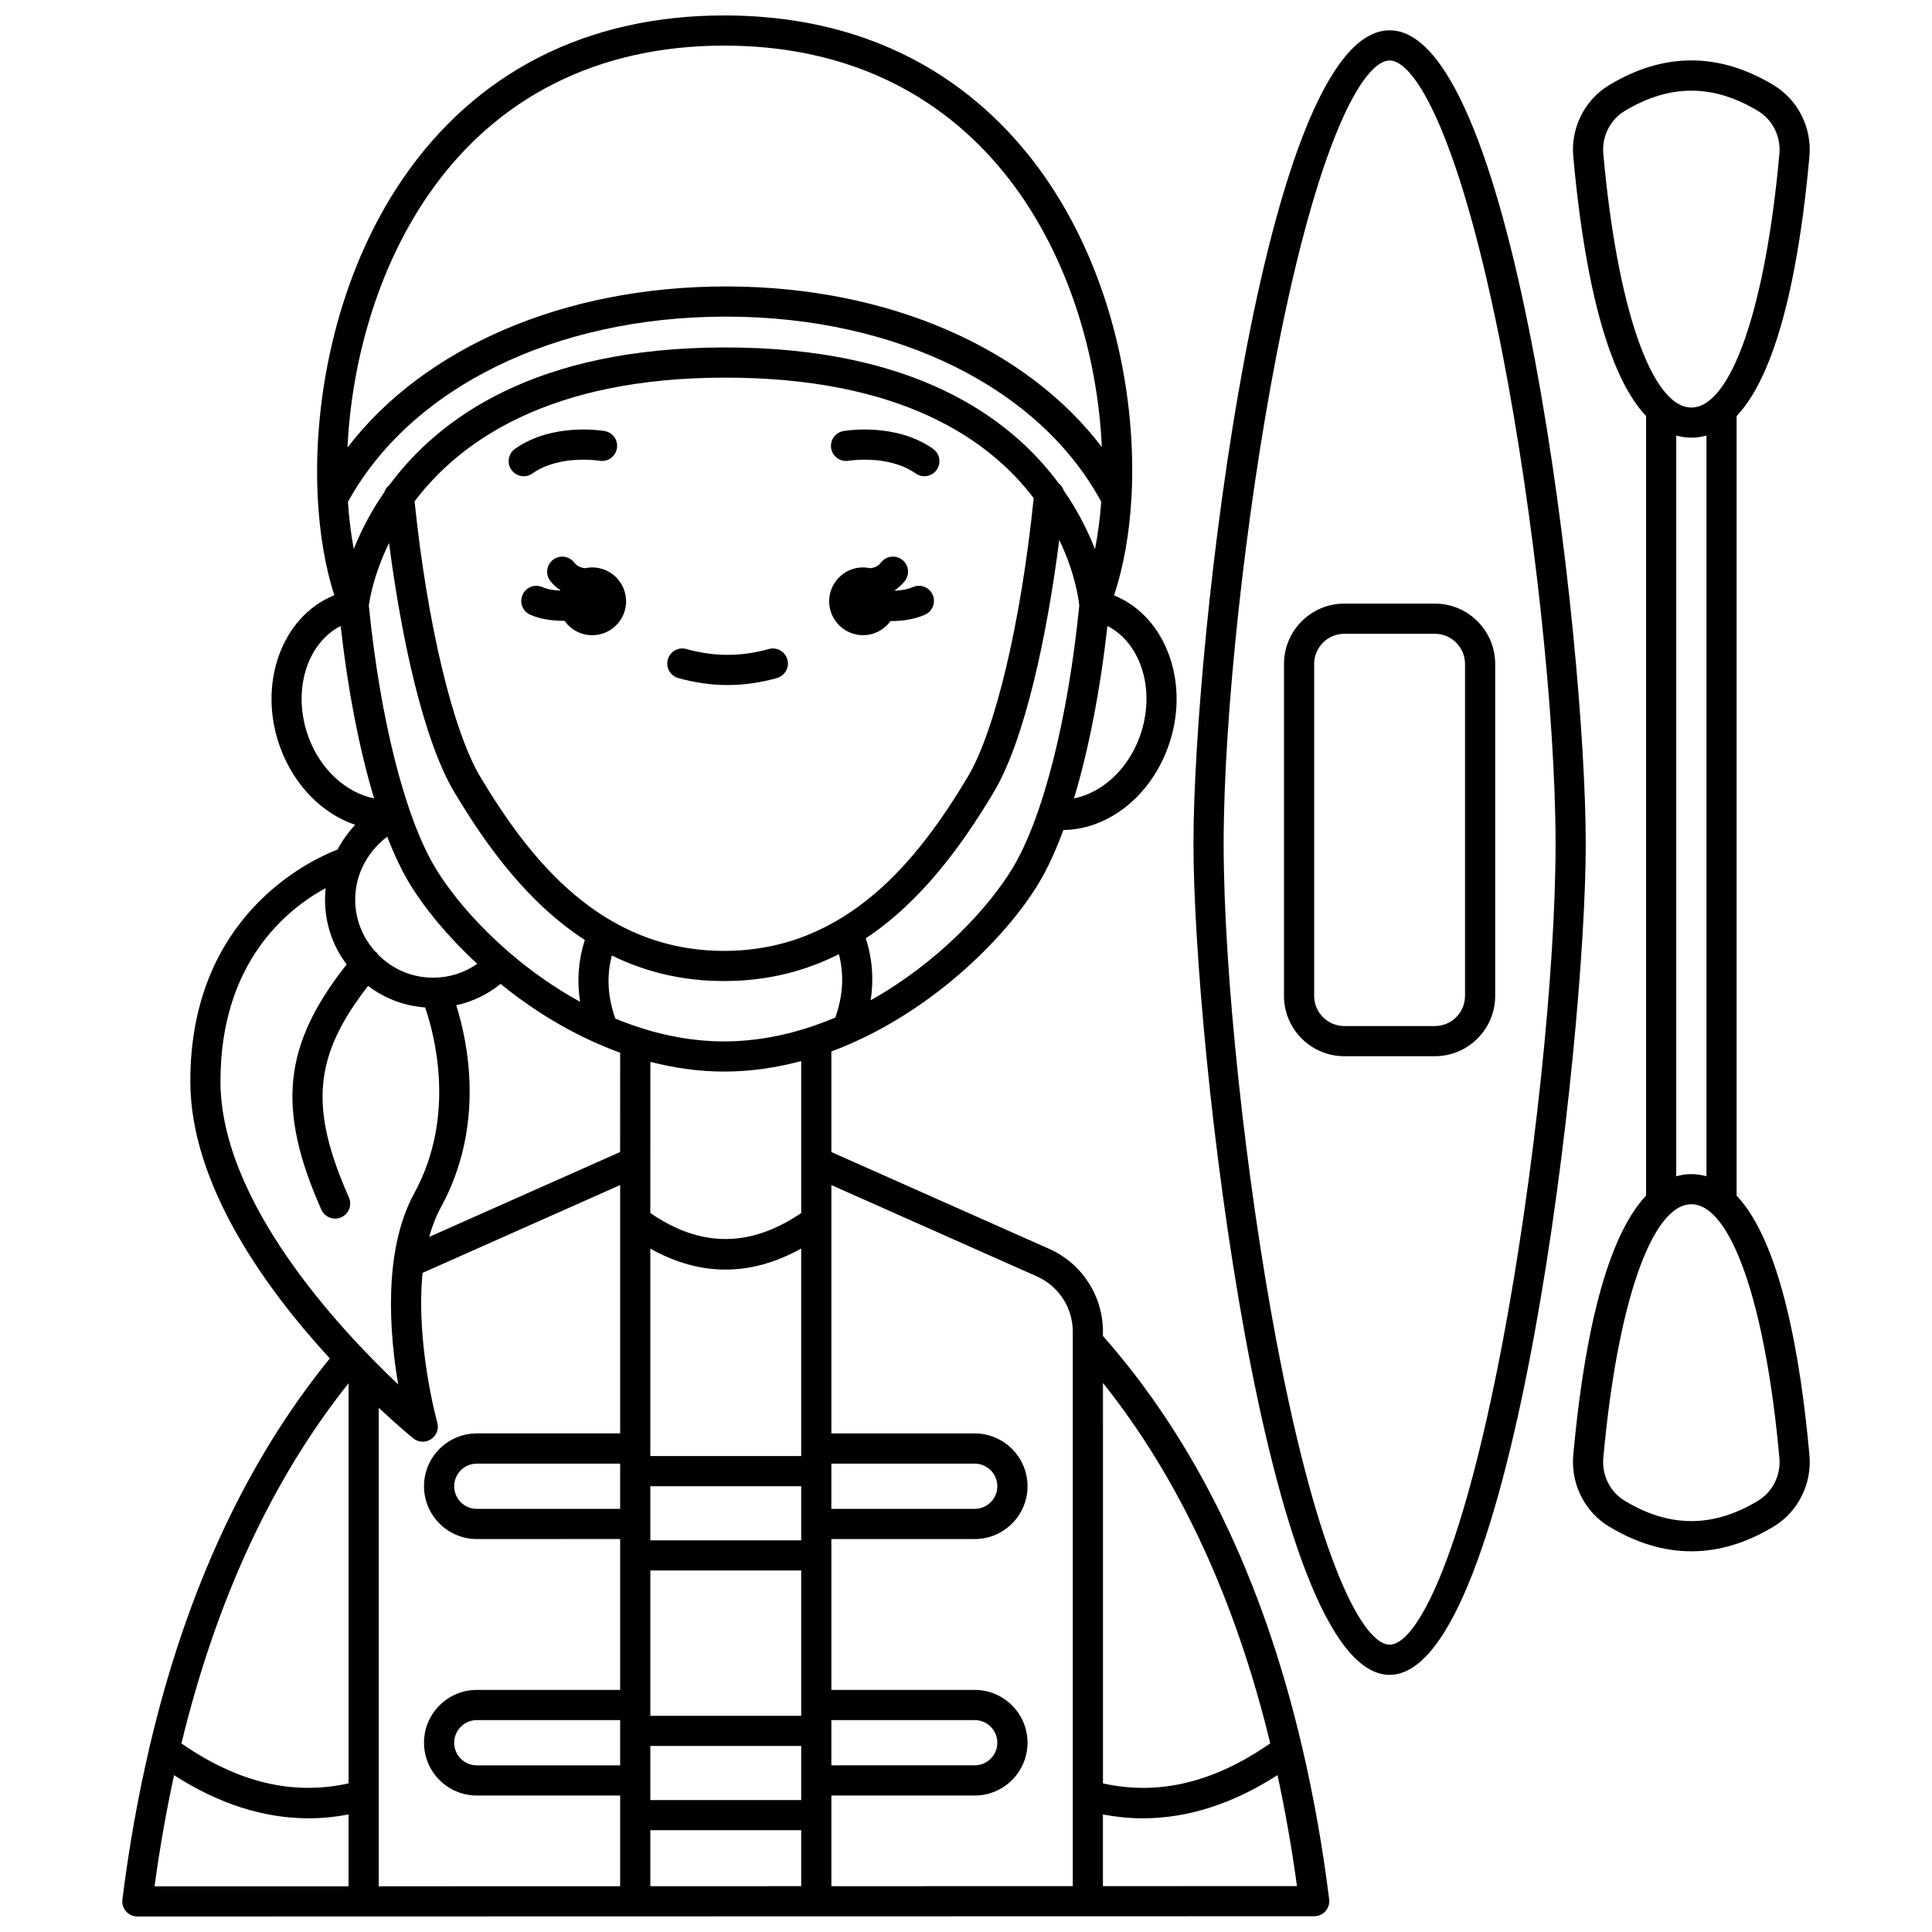
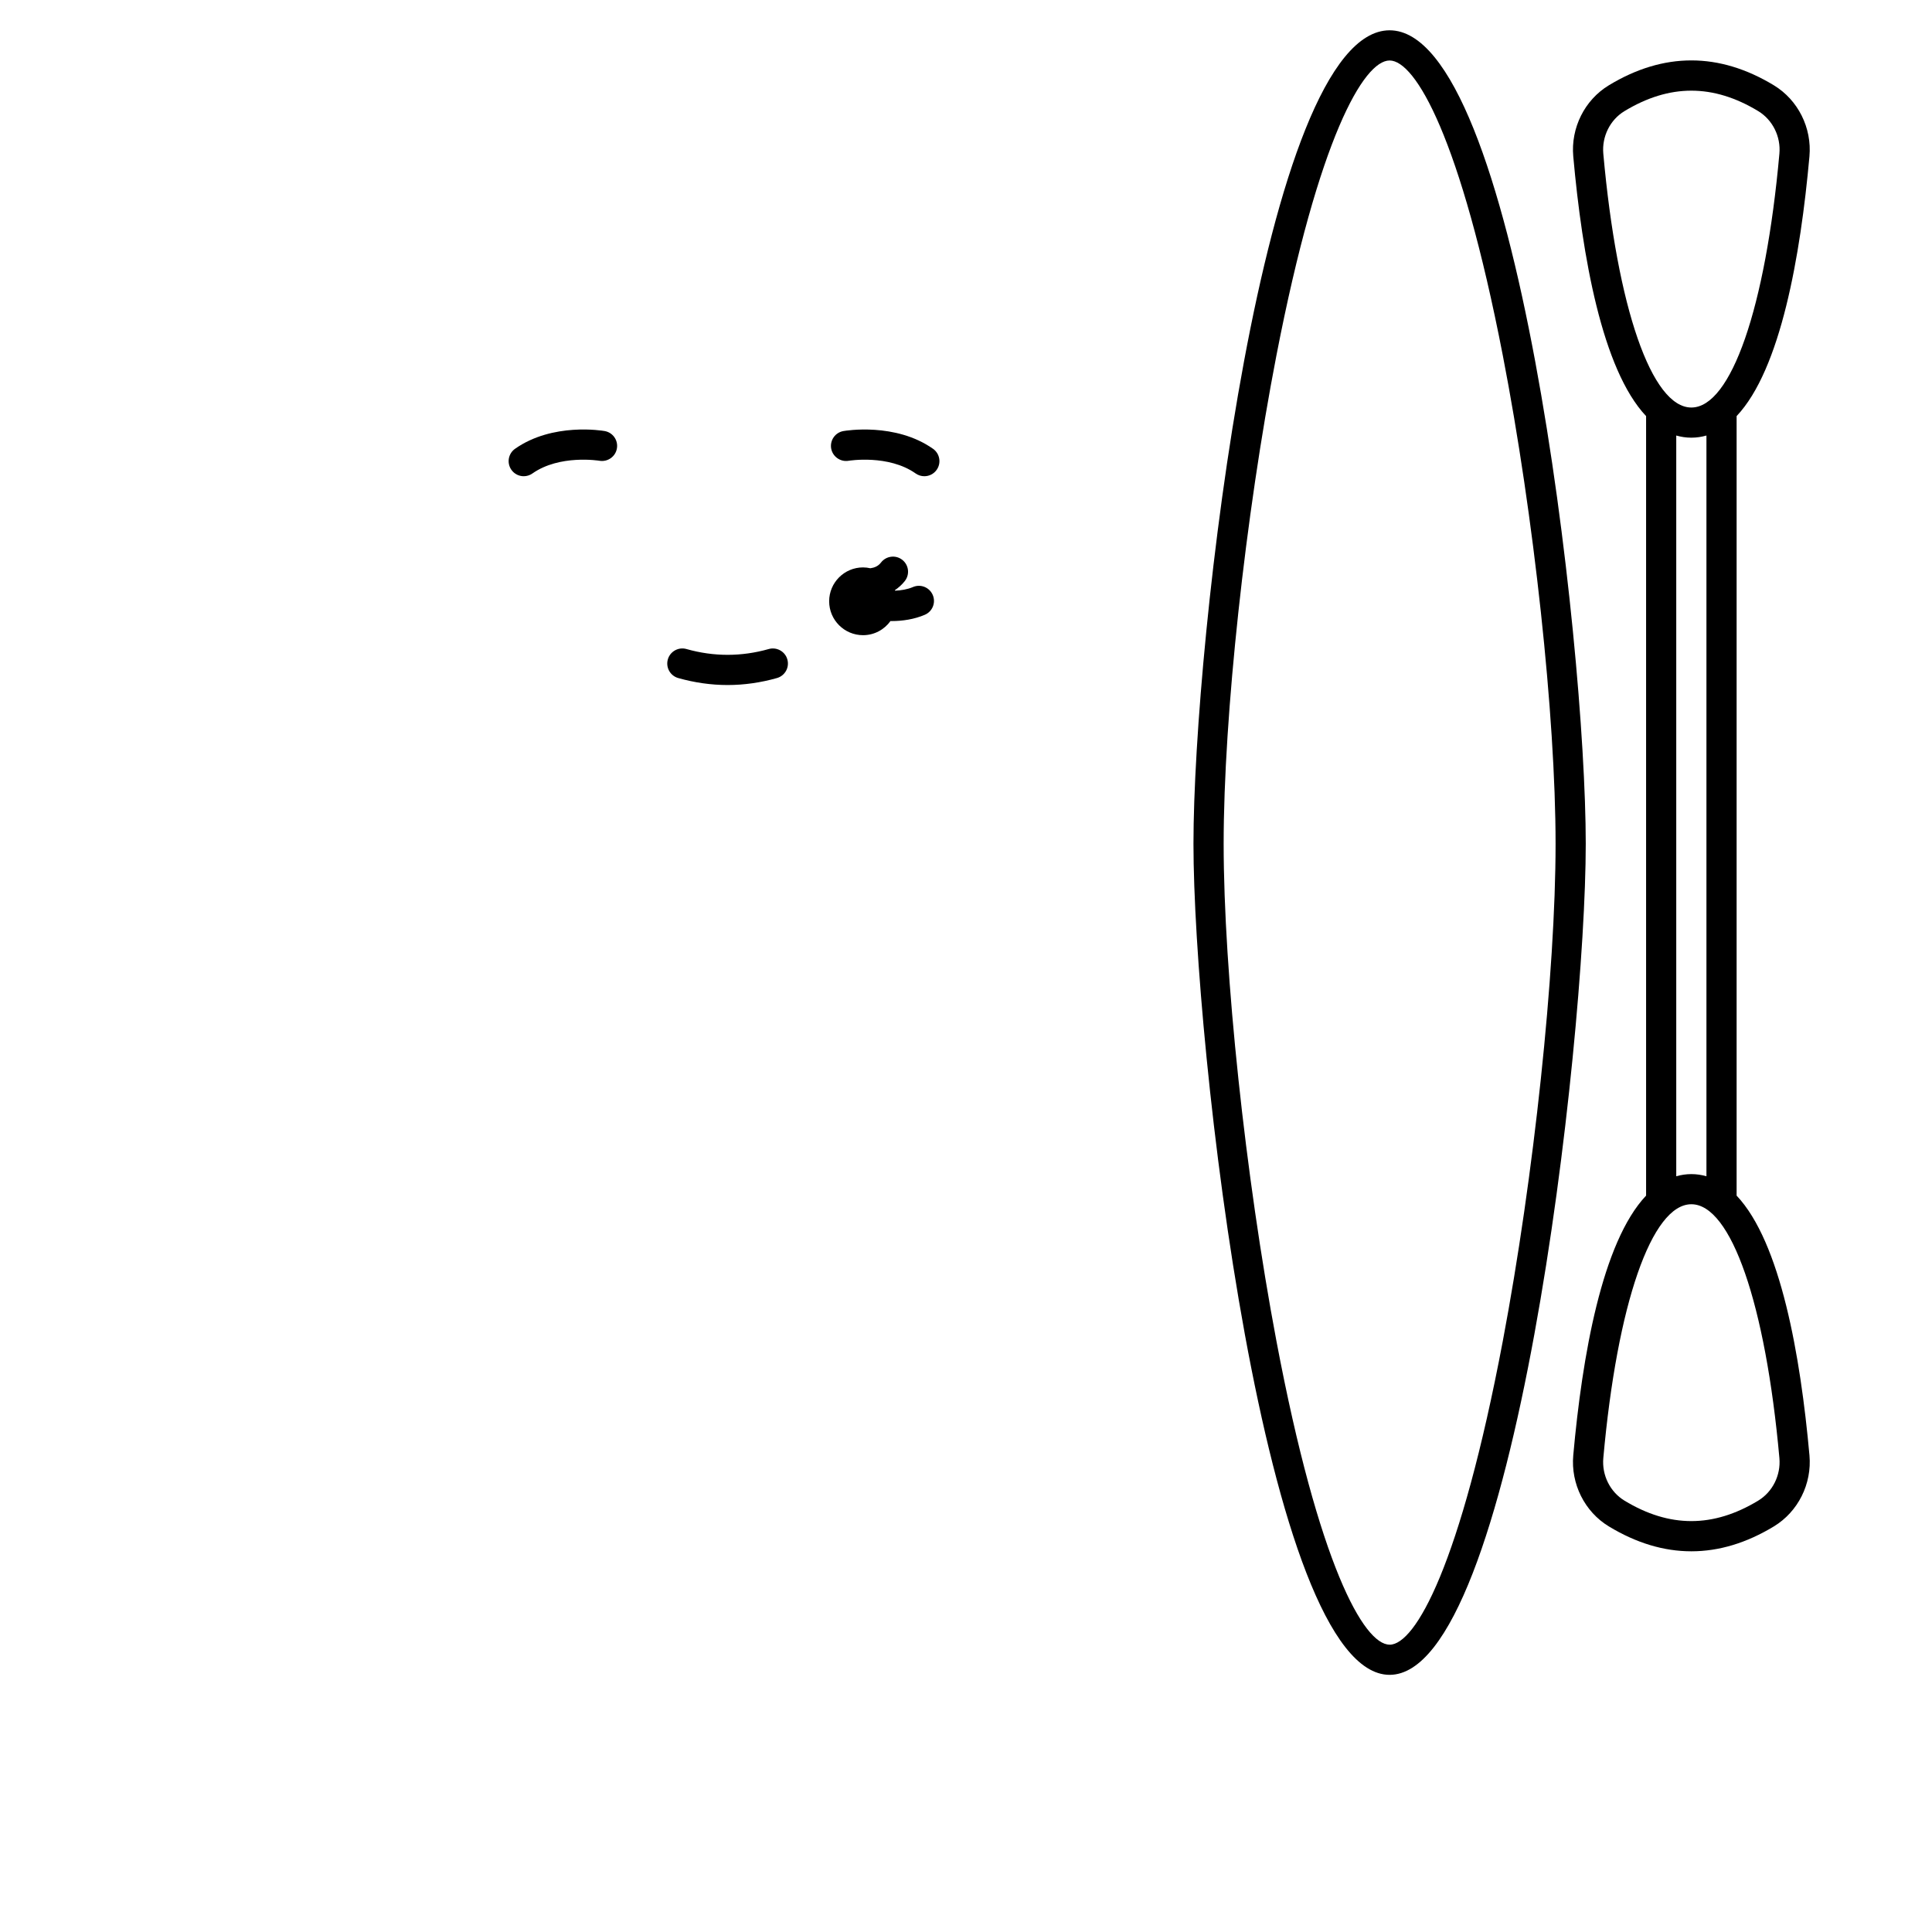
<svg xmlns="http://www.w3.org/2000/svg" width="800px" height="800px" version="1.1" viewBox="144 144 512 512">
  <defs>
    <clipPath id="a">
-       <path d="m176 148.09h321v503.81h-321z" />
-     </clipPath>
+       </clipPath>
  </defs>
  <path d="m285.1 269.47c7.219-5.082 17.656-3.379 17.766-3.363 2.164 0.363 4.238-1.078 4.617-3.246 0.387-2.176-1.066-4.25-3.242-4.629-0.559-0.098-13.77-2.324-23.75 4.703-1.805 1.27-2.238 3.766-0.965 5.574 0.777 1.105 2.016 1.695 3.269 1.695 0.805-0.004 1.605-0.242 2.305-0.734z" />
  <path d="m368.89 266.11c0.105-0.02 10.551-1.723 17.77 3.363 0.703 0.496 1.504 0.73 2.301 0.73 1.254 0 2.496-0.59 3.269-1.695 1.27-1.805 0.84-4.297-0.965-5.57-9.98-7.027-23.195-4.801-23.754-4.703-2.172 0.383-3.613 2.445-3.242 4.617 0.383 2.176 2.477 3.625 4.621 3.258z" />
  <g clip-path="url(#a)">
    <path d="m488.98 606.58c-10.367-44.199-28.004-80.59-52.688-108.53v-1.168c0-9.469-5.59-18.078-14.246-21.922l-57.723-25.656v-26.66c25.918-9.621 46.336-30.227 54.953-44.586 2.332-3.883 4.516-8.637 6.539-14.094 11.777-0.168 22.859-8.727 27.684-21.848 6.106-16.617-0.293-34.664-14.262-40.336 2.481-7.434 4.047-16.152 4.59-25.621 0.008-0.176 0.055-0.348 0.039-0.527 1.406-26.328-5.055-58.152-21.891-83.195-13.59-20.23-39.57-44.344-86.094-44.344-36.324 0-65.773 14.98-85.16 43.32-17.148 25.07-23.836 57.387-22.531 84.199-0.012 0.113 0.023 0.219 0.02 0.332 0.488 9.504 1.98 18.285 4.379 25.801-14.012 5.637-20.438 23.723-14.32 40.367 3.734 10.152 11.227 17.559 19.867 20.477-1.84 1.945-3.418 4.156-4.68 6.547-7.699 2.977-39.02 17.754-39.02 61.391 0 27.551 20.18 55.219 36.969 73.473-22.012 27.059-37.969 61.379-47.648 102.43-0.098 0.277-0.156 0.547-0.188 0.832-2.973 12.746-5.375 26.109-7.133 40.133-0.145 1.141 0.211 2.281 0.969 3.144 0.758 0.859 1.852 1.352 3 1.352l131.88-0.031c0.023 0 0.047 0.016 0.07 0.016 0.023 0 0.043-0.012 0.07-0.016l179.85-0.039c1.148 0 2.238-0.492 3-1.352 0.754-0.859 1.109-2.004 0.969-3.144-1.754-14.07-4.164-27.465-7.141-40.242-0.031-0.176-0.066-0.336-0.117-0.504zm-8.352-0.574c-14.977 10.398-29.531 13.879-44.328 10.617l-0.004-106.13c20.258 25.387 35.09 57.379 44.332 95.516zm-52.332-109.12v146.96l-63.973 0.016v-18.727c0-0.035 0.02-0.062 0.02-0.098 0-0.031-0.02-0.066-0.02-0.102v-5.102h37.984c7.719 0 13.996-6.277 13.996-13.996s-6.277-13.996-13.996-13.996l-37.984 0.004v-35.551c0-0.035 0.02-0.062 0.02-0.098 0-0.027-0.02-0.059-0.02-0.09v-4.242h37.984c7.719 0 13.996-6.277 13.996-13.996s-6.277-13.996-13.996-13.996l-37.984 0.004v-65.82l54.477 24.211c5.766 2.57 9.496 8.305 9.496 14.617zm-191.92 119.73c-14.785 3.258-29.332-0.211-44.297-10.59 9.254-38.102 24.082-70.078 44.297-95.453zm7.996-99.531c5.055 4.731 8.582 7.629 9.145 8.086 0.73 0.59 1.625 0.895 2.519 0.895 0.766 0 1.531-0.219 2.199-0.66 1.457-0.961 2.125-2.75 1.648-4.426-0.074-0.273-5.769-20.84-3.891-39.656l52.355-23.27v65.816h-37.984c-7.719 0-13.996 6.277-13.996 13.996s6.277 13.996 13.996 13.996l37.984-0.004v39.984h-37.984c-7.719 0-13.996 6.277-13.996 13.996s6.277 13.996 13.996 13.996l37.984-0.004v24.039l-63.977 0.02zm-0.188-120.12c-0.164-0.207-0.285-0.445-0.496-0.621-0.043-0.035-0.102-0.043-0.145-0.074-3.461-3.773-5.406-8.641-5.406-13.812 0-2.961 0.605-5.797 1.809-8.441 1.492-3.324 3.852-6.172 6.672-8.285 1.836 4.719 3.793 8.871 5.871 12.332 3.836 6.391 10.043 14.016 17.992 21.363-3.406 2.379-7.445 3.664-11.715 3.664-5.535-0.004-10.684-2.184-14.582-6.125zm190-107.4c-1.809-4.672-4.457-10.07-8.309-15.621-0.227-0.746-0.715-1.355-1.305-1.852-13.047-17.648-38.582-36.016-88.348-36.016-50.152 0-75.867 18.652-89 36.418-0.605 0.496-1.105 1.113-1.336 1.871-3.731 5.379-6.328 10.594-8.137 15.133-0.738-3.945-1.254-8.121-1.543-12.484 16.691-30.34 54.902-49.105 100.18-49.105h0.664c44.812 0.18 82.527 18.961 98.785 49.059-0.316 4.414-0.871 8.629-1.656 12.598zm-68.82 124.1c-9.141 3.859-19.07 6.316-29.484 6.316-10.16 0-19.852-2.348-28.809-6.043-2.035-5.75-2.348-11.266-0.93-16.723 8.566 4.215 18.383 6.773 29.738 6.773 11.668 0 21.707-2.707 30.441-7.121 1.414 5.477 1.094 11.02-0.957 16.797zm-9.039 185.04h-39.984v-38.504h39.984zm0-46.5h-39.984v-14.336h39.984zm-47.98-8.336h-37.984c-3.309 0-5.996-2.691-5.996-5.996 0-3.309 2.691-5.996 5.996-5.996l37.984-0.004zm0 67.973h-37.984c-3.309 0-5.996-2.691-5.996-5.996 0-3.309 2.691-5.996 5.996-5.996l37.984-0.004zm7.996-5.137h39.984v14.336l-39.984-0.004zm47.98-3.902c0-0.035 0.02-0.062 0.02-0.098 0-0.031-0.02-0.062-0.02-0.102v-2.762h37.984c3.309 0 5.996 2.691 5.996 5.996 0 3.309-2.691 5.996-5.996 5.996l-37.984 0.004zm0-68.832c0-0.035 0.02-0.062 0.02-0.098 0-0.031-0.02-0.062-0.02-0.094v-1.902h37.984c3.309 0 5.996 2.691 5.996 5.996 0 3.309-2.691 5.996-5.996 5.996h-37.984zm-7.996-4.094h-39.984v-54.973c6.606 3.695 13.254 5.551 19.918 5.551 6.676 0 13.375-1.863 20.062-5.574zm-20.445-133.88c-32.727 0-51.684-24.602-64.547-46.039-7.332-12.223-14.137-40.797-17.465-73.094 12.023-15.941 35.75-32.785 82.355-32.785 46.32 0 69.816 16.246 81.715 31.93-3.344 32.781-10.176 61.719-17.516 73.945-12.859 21.441-31.82 46.043-64.543 46.043zm-88.781-108.11c3.188 24.688 9.023 52.246 17.375 66.176 8.375 13.965 19.234 29.133 34.516 39.043-1.73 5.359-2.129 10.832-1.262 16.375-6.797-3.727-13.016-8.148-18.465-12.816-0.008-0.008-0.012-0.02-0.02-0.027-0.02-0.02-0.047-0.023-0.066-0.043-8.91-7.644-15.781-15.898-19.836-22.652-8.012-13.355-14.574-39.285-17.598-69.422 0.172-1.355 1.199-8.102 5.356-16.633zm17.812 122.52c4.301-0.938 8.293-2.863 11.738-5.652 7.578 6.133 16.344 11.766 26.008 15.957 0.027 0.008 0.055 0.023 0.082 0.035 1.844 0.797 3.707 1.562 5.613 2.246l-0.016 26.312-50.598 22.488c0.773-2.75 1.762-5.383 3.074-7.773 11.891-21.727 7.148-43.969 4.098-53.613zm51.43 218.62h39.984v14.828l-39.984 0.012zm39.984-177.12v13.566c-13.531 9.176-26.645 9.18-39.984-0.012v-13.555l0.016-26.5c6.281 1.609 12.801 2.574 19.523 2.574 7.047 0 13.887-1.027 20.445-2.785zm18.414-42.828c0.855-5.555 0.449-11.039-1.301-16.414 14.922-9.922 25.586-24.844 33.84-38.602 8.375-13.965 14.25-41.977 17.438-66.988 4.258 8.867 5.156 15.949 5.301 17.422-3.019 30.152-9.59 56.09-17.602 69.445-6.449 10.758-20.07 25.293-37.676 35.137zm71.254-69.723c-3.184 8.664-10.043 14.785-17.383 16.23 3.856-12.75 6.914-28.359 8.871-45.703 9.078 4.676 12.934 17.438 8.512 29.473zm-188.68-143.42c17.828-26.066 44.996-39.844 78.562-39.844 43.008 0 66.949 22.191 79.465 40.809 13.254 19.719 19.664 43.824 20.656 65.582-20.062-26.379-56.609-42.395-98.918-42.566h-0.695c-42.805 0-79.852 16.047-100.29 42.676 1.055-22.234 7.656-46.824 21.219-66.656zm-31.547 143.43c-4.426-12.043-0.562-24.805 8.508-29.477 1.961 17.332 5.016 32.938 8.867 45.688-7.312-1.445-14.191-7.555-17.375-16.211zm4.531 39.996c-0.109 1.02-0.164 2.051-0.164 3.094 0 6.269 2.035 12.23 5.734 17.125-16.926 21.438-18.555 38.27-6.715 64.988 0.66 1.492 2.125 2.379 3.66 2.379 0.539 0 1.086-0.113 1.617-0.344 2.019-0.895 2.926-3.254 2.035-5.273-10.496-23.691-9.441-37.383 5.082-56.059 4.375 3.336 9.566 5.305 15.113 5.707 2.398 6.926 8.355 28.699-2.856 49.199-8.363 15.285-6.582 37.164-4.277 50.715-15.871-15.012-47.102-48.602-47.102-80.352 0-31.473 17.633-45.605 27.871-51.18zm-40.172 235.08c11.824 7.613 23.77 11.434 35.715 11.434 3.512 0 7.019-0.359 10.527-1.02v19.043l-51.418 0.012c1.387-10.184 3.125-19.996 5.176-29.469zm246.16 29.41v-18.996c3.508 0.66 7.016 1.02 10.527 1.02 11.949 0 23.906-3.828 35.738-11.453 2.039 9.457 3.777 19.242 5.16 29.41z" />
  </g>
  <path d="m512.26 152.03c-33.547 0-51.98 161.92-51.98 215.58 0 53.098 19.008 220.24 51.98 220.24 32.969 0 51.98-167.14 51.98-220.24 0-53.664-18.434-215.58-51.98-215.58zm0 427.82c-6.816 0-18.766-21.082-30-80.5-8.227-43.559-13.98-97.738-13.98-131.74 0-33.738 5.75-86.949 13.98-129.39 11.191-57.715 23.156-78.191 30-78.191s18.812 20.48 30.004 78.188c8.234 42.445 13.98 95.656 13.98 129.4 0 34.012-5.75 88.184-13.98 131.75-11.234 59.414-23.184 80.496-30.004 80.496z" />
-   <path d="m524.25 303.96h-23.988c-8.82 0-15.992 7.172-15.992 15.992v87.965c0 8.82 7.172 15.992 15.992 15.992h23.988c8.82 0 15.992-7.172 15.992-15.992v-87.965c0-8.816-7.172-15.992-15.992-15.992zm7.996 103.96c0 4.41-3.586 7.996-7.996 7.996h-23.988c-4.41 0-7.996-3.586-7.996-7.996v-87.965c0-4.41 3.586-7.996 7.996-7.996h23.988c4.41 0 7.996 3.586 7.996 7.996z" />
  <path d="m604.22 460.86v-206.59c11.672-12.34 16.941-42.531 19.301-68.828 0.68-7.559-3.019-14.945-9.422-18.832-14.52-8.801-29.23-8.801-43.746 0-6.406 3.887-10.102 11.273-9.422 18.828 2.359 26.301 7.629 56.488 19.301 68.832v206.58c-11.672 12.34-16.941 42.531-19.301 68.828-0.68 7.559 3.019 14.949 9.422 18.832 7.258 4.402 14.566 6.602 21.875 6.602 7.309 0 14.613-2.199 21.875-6.602 6.406-3.887 10.102-11.273 9.422-18.832-2.367-26.297-7.633-56.488-19.305-68.824zm-11.996-200.87c1.391 0 2.719-0.207 4-0.57v196.3c-1.281-0.363-2.606-0.57-4-0.57-1.391 0-2.719 0.207-4 0.57v-196.3c1.281 0.363 2.609 0.57 4 0.57zm-17.727-86.539c5.965-3.613 11.848-5.422 17.73-5.422 5.883 0 11.762 1.809 17.73 5.422 3.809 2.316 6.012 6.742 5.602 11.281-3.664 40.859-12.824 67.266-23.332 67.266-10.508 0-19.668-26.406-23.332-67.266-0.41-4.543 1.789-8.969 5.602-11.281zm35.453 368.23c-11.93 7.234-23.531 7.234-35.453 0-3.809-2.316-6.012-6.742-5.602-11.281 3.664-40.859 12.824-67.262 23.332-67.262 10.508 0 19.668 26.402 23.332 67.266 0.406 4.535-1.797 8.965-5.609 11.277z" />
  <path d="m347.73 316c-7.25 2.051-14.566 2.051-21.812 0-2.106-0.605-4.34 0.629-4.934 2.754-0.602 2.125 0.633 4.336 2.754 4.934 4.336 1.227 8.738 1.852 13.082 1.852 4.348 0 8.75-0.625 13.082-1.852 2.125-0.602 3.359-2.812 2.754-4.934-0.59-2.125-2.828-3.352-4.926-2.754z" />
  <path d="m380.25 308.59c2.941 0 6.062-0.473 8.84-1.668 2.031-0.867 2.973-3.219 2.098-5.25-0.871-2.031-3.234-2.977-5.25-2.098-1.469 0.629-3.129 0.891-4.738 0.965-0.016-0.043-0.023-0.09-0.039-0.133 0.98-0.684 1.891-1.469 2.656-2.465 1.348-1.75 1.016-4.262-0.738-5.606-1.746-1.344-4.262-1.004-5.602 0.738-0.758 0.988-1.754 1.375-2.824 1.52-0.625-0.141-1.27-0.223-1.938-0.223-4.957 0-8.98 4.023-8.98 8.98 0 4.957 4.023 8.98 8.98 8.98 3.008 0 5.648-1.492 7.281-3.758 0.09-0.004 0.168 0.016 0.254 0.016z" />
-   <path d="m300.93 294.37c-0.668 0-1.312 0.082-1.934 0.223-1.062-0.145-2.062-0.531-2.828-1.52-1.348-1.746-3.852-2.078-5.606-0.734-1.75 1.344-2.082 3.856-0.734 5.606 0.766 0.996 1.68 1.777 2.66 2.461-0.012 0.031-0.02 0.062-0.027 0.098-1.691-0.059-3.379-0.32-4.691-0.902-2.027-0.902-4.387 0.004-5.281 2.019-0.902 2.016 0.004 4.383 2.019 5.281 2.59 1.16 5.723 1.625 8.742 1.625 0.121 0 0.23-0.016 0.352-0.02 1.625 2.312 4.297 3.832 7.34 3.832 4.957 0 8.98-4.023 8.98-8.98-0.004-4.969-4.035-8.988-8.992-8.988z" />
</svg>